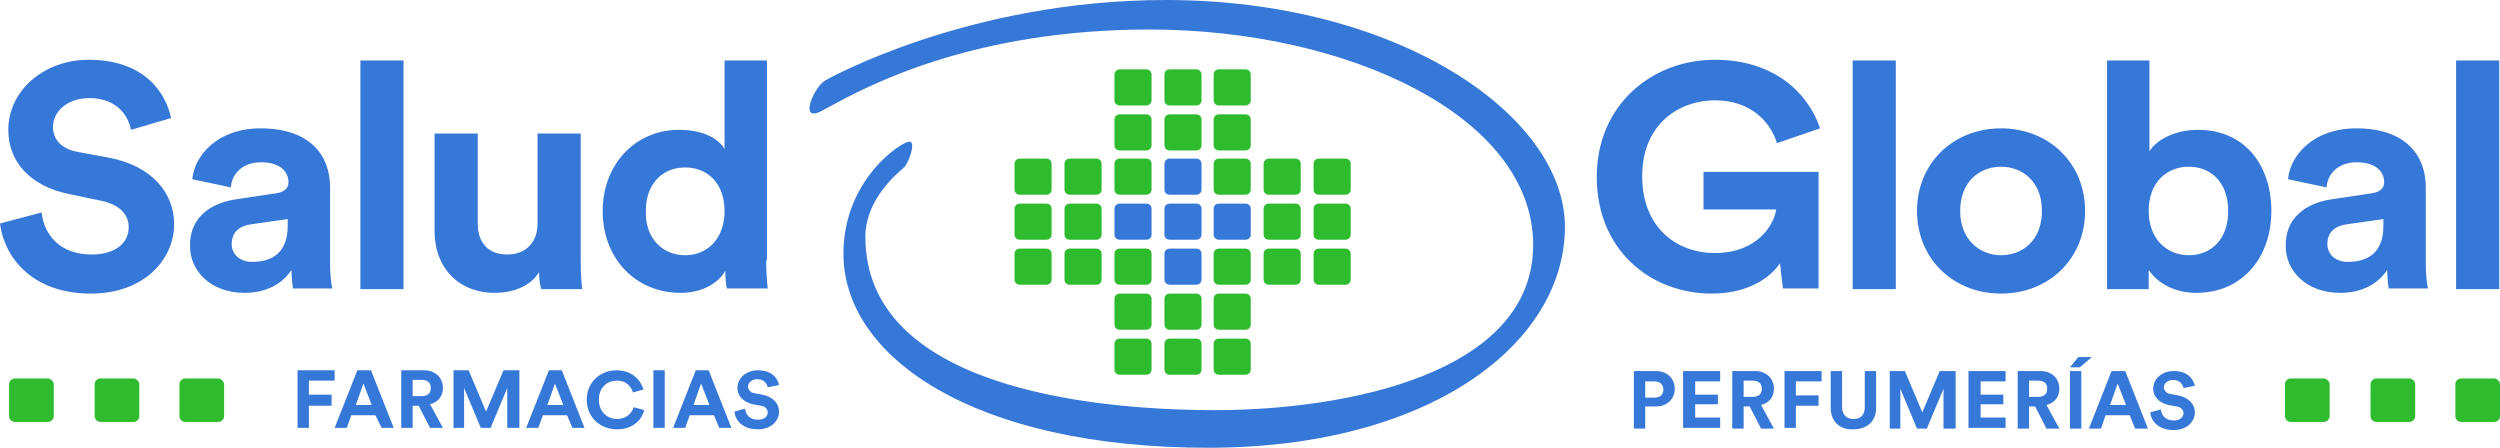
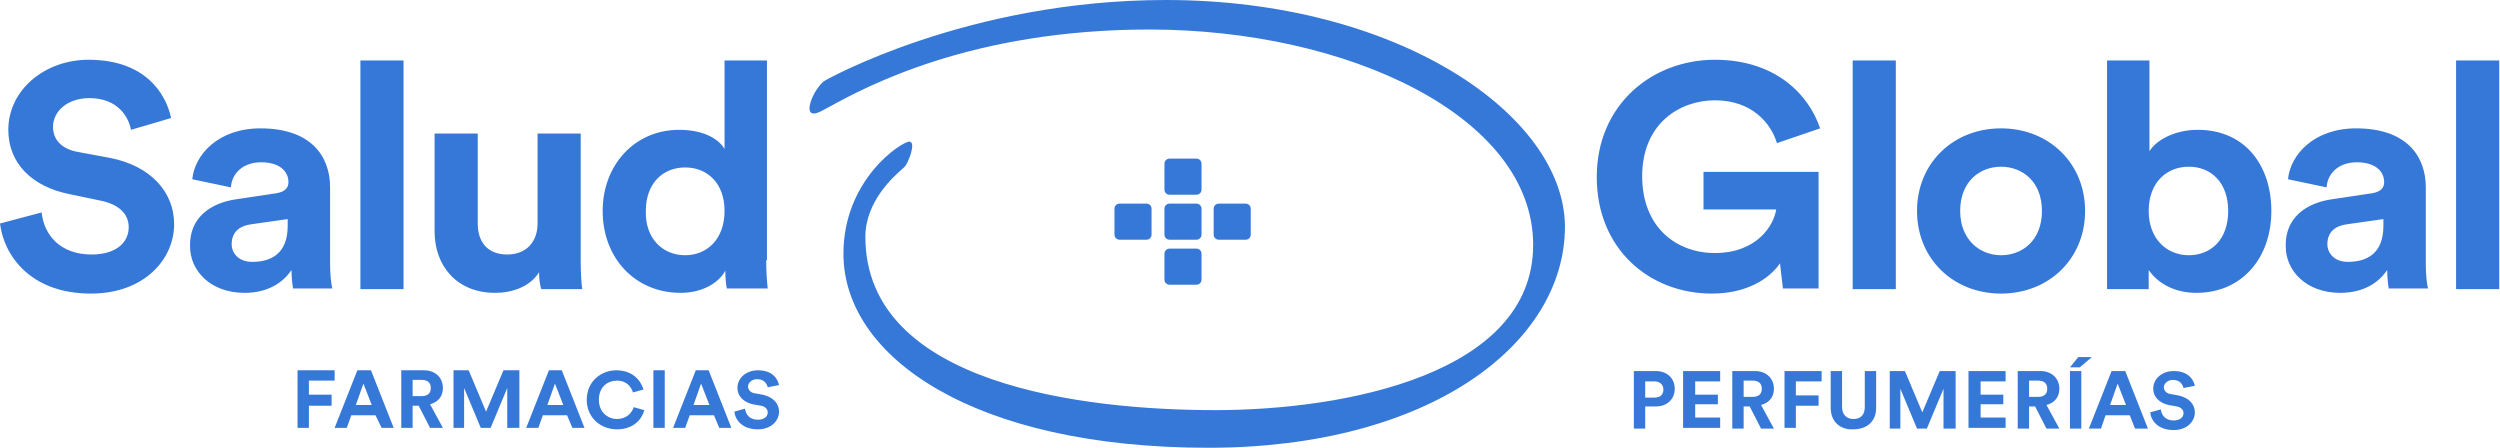
<svg xmlns="http://www.w3.org/2000/svg" width="134" height="24" viewBox="0 0 134 24" fill="none">
  <path fill-rule="evenodd" clip-rule="evenodd" d="M44.233 4.31C43.625 4.666 42.813 6.563 43.99 5.97C44.111 5.912 44.277 5.821 44.488 5.706C46.406 4.662 52.061 1.582 61.602 1.582C72.194 1.582 82.177 6.208 82.177 13.127C82.177 20.046 72.113 21.983 65.133 21.983C58.153 21.983 46.384 20.639 46.384 12.692C46.384 10.785 47.93 9.434 48.361 9.058L48.362 9.058L48.362 9.057C48.404 9.021 48.436 8.993 48.454 8.975C48.657 8.817 49.144 7.591 48.738 7.591C48.332 7.591 45.208 9.608 45.208 13.601C45.208 19.137 52.188 24 64.768 24C76.577 24 83.882 18.465 83.882 12.138C83.841 6.128 74.873 0 62.495 0C51.822 0 44.233 4.31 44.233 4.31ZM64.402 10.162C64.402 10.32 64.281 10.438 64.118 10.438H62.698C62.536 10.438 62.414 10.32 62.414 10.162V8.778C62.414 8.619 62.536 8.501 62.698 8.501H64.118C64.281 8.501 64.402 8.619 64.402 8.778V10.162ZM61.724 12.573C61.724 12.732 61.602 12.85 61.44 12.85H60.02C59.858 12.85 59.736 12.732 59.736 12.573V11.19C59.736 11.031 59.858 10.913 60.02 10.913H61.44C61.602 10.913 61.724 11.031 61.724 11.19V12.573ZM64.118 12.85C64.281 12.85 64.402 12.732 64.402 12.573V11.19C64.402 11.031 64.281 10.913 64.118 10.913H62.698C62.536 10.913 62.414 11.031 62.414 11.19V12.573C62.414 12.732 62.536 12.85 62.698 12.85H64.118ZM64.402 14.985C64.402 15.143 64.281 15.262 64.118 15.262H62.698C62.536 15.262 62.414 15.143 62.414 14.985V13.601C62.414 13.443 62.536 13.325 62.698 13.325H64.118C64.281 13.325 64.402 13.443 64.402 13.601V14.985ZM66.756 12.85C66.918 12.85 67.04 12.732 67.04 12.573V11.19C67.04 11.031 66.918 10.913 66.756 10.913H65.336C65.173 10.913 65.052 11.031 65.052 11.19V12.573C65.052 12.732 65.173 12.85 65.336 12.85H66.756ZM4.789 5.259C6.331 5.259 6.899 6.287 7.021 6.959L9.171 6.326C8.887 4.982 7.751 3.203 4.748 3.203C2.394 3.203 0.446 4.824 0.446 6.959C0.446 8.778 1.745 10.003 3.693 10.399L5.397 10.755C6.371 10.952 6.899 11.466 6.899 12.178C6.899 13.008 6.209 13.641 4.91 13.641C3.206 13.641 2.354 12.573 2.232 11.387L-8.39233e-05 11.98C0.203 13.68 1.623 15.736 4.87 15.736C7.751 15.736 9.334 13.878 9.334 12.02C9.334 10.32 8.116 8.896 5.884 8.461L4.18 8.145C3.287 7.987 2.841 7.473 2.841 6.801C2.841 5.97 3.612 5.259 4.789 5.259ZM12.702 10.675L14.812 10.359C15.299 10.28 15.461 10.043 15.461 9.766C15.461 9.173 14.974 8.698 14 8.698C12.986 8.698 12.418 9.331 12.377 10.043L10.307 9.608C10.429 8.303 11.687 6.88 13.96 6.88C16.679 6.88 17.693 8.382 17.693 10.043V14.155C17.693 14.59 17.734 15.183 17.815 15.46H15.705C15.664 15.222 15.624 14.787 15.624 14.471C15.177 15.143 14.366 15.697 13.107 15.697C11.281 15.697 10.186 14.511 10.186 13.206C10.145 11.703 11.241 10.873 12.702 10.675ZM15.421 12.099V11.743L13.473 12.02C12.864 12.099 12.418 12.415 12.418 13.087C12.418 13.562 12.783 14.036 13.513 14.036C14.528 14.036 15.421 13.601 15.421 12.099ZM19.317 3.242V15.499H21.63V3.242H19.317ZM28.894 14.59C28.407 15.38 27.433 15.697 26.54 15.697C24.471 15.697 23.294 14.234 23.294 12.415V7.156H25.607V11.98C25.607 12.929 26.094 13.641 27.19 13.641C28.204 13.641 28.813 12.969 28.813 11.98V7.156H31.126V13.997C31.126 14.629 31.167 15.222 31.207 15.499H29.016C28.935 15.302 28.894 14.906 28.894 14.59ZM41.15 15.46C41.109 15.143 41.068 14.511 41.068 13.957H41.109V3.242H38.836V7.987C38.593 7.552 37.862 6.959 36.401 6.959C34.007 6.959 32.303 8.857 32.303 11.308C32.303 13.838 34.048 15.697 36.483 15.697C37.619 15.697 38.512 15.183 38.877 14.511C38.877 14.867 38.918 15.302 38.958 15.46H41.15ZM38.836 11.308C38.836 12.81 37.903 13.68 36.726 13.68C35.509 13.68 34.575 12.771 34.616 11.308C34.616 9.806 35.549 8.975 36.726 8.975C37.903 8.975 38.836 9.806 38.836 11.308ZM95.569 15.499L95.407 14.115C94.839 14.946 93.621 15.736 91.754 15.736C88.427 15.736 85.586 13.364 85.586 9.489C85.586 5.614 88.549 3.203 91.917 3.203C95.163 3.203 96.949 5.061 97.558 6.88L95.244 7.671C94.92 6.603 93.905 5.377 91.917 5.377C90.05 5.377 88.021 6.603 88.021 9.45C88.021 12.178 89.847 13.562 91.917 13.562C94.189 13.562 95.082 12.059 95.204 11.229H91.308V9.213H97.476V15.46H95.569V15.499ZM99.303 3.242V15.499H101.616V3.242H99.303ZM111.761 11.308C111.761 13.878 109.813 15.736 107.256 15.736C104.7 15.736 102.752 13.878 102.752 11.308C102.752 8.738 104.7 6.88 107.256 6.88C109.813 6.88 111.761 8.738 111.761 11.308ZM109.448 11.308C109.448 9.727 108.393 8.936 107.256 8.936C106.12 8.936 105.065 9.727 105.065 11.308C105.065 12.85 106.12 13.68 107.256 13.68C108.393 13.68 109.448 12.89 109.448 11.308ZM112.938 3.242V15.499H115.17V14.471C115.657 15.183 116.55 15.697 117.727 15.697C120.161 15.697 121.744 13.838 121.744 11.308C121.744 8.857 120.324 6.959 117.808 6.959C116.55 6.959 115.576 7.512 115.211 8.105V3.242H112.938ZM115.17 11.308C115.17 9.766 116.144 8.936 117.321 8.936C118.498 8.936 119.431 9.766 119.431 11.308C119.431 12.85 118.498 13.68 117.321 13.68C116.144 13.68 115.17 12.81 115.17 11.308ZM125.031 10.675L127.141 10.359C127.628 10.28 127.791 10.043 127.791 9.766C127.791 9.173 127.304 8.698 126.33 8.698C125.315 8.698 124.747 9.331 124.706 10.043L122.637 9.608C122.759 8.303 124.017 6.88 126.289 6.88C129.008 6.88 130.023 8.382 130.023 10.043V14.155C130.023 14.59 130.063 15.183 130.144 15.46H128.034C127.994 15.222 127.953 14.787 127.953 14.471C127.507 15.143 126.695 15.697 125.437 15.697C123.611 15.697 122.515 14.511 122.515 13.206C122.475 11.703 123.57 10.873 125.031 10.675ZM127.75 12.099V11.743L125.802 12.02C125.193 12.099 124.747 12.415 124.747 13.087C124.747 13.562 125.112 14.036 125.843 14.036C126.857 14.036 127.75 13.601 127.75 12.099ZM131.646 3.242V15.499H133.959V3.242H131.646ZM15.948 22.933V19.848H17.937V20.402H16.557V21.153H17.774V21.746H16.557V22.933H15.948ZM18.586 22.933L18.83 22.26H20.128L20.453 22.933H21.102L19.885 19.848H19.154L17.937 22.933H18.586ZM19.925 21.707H19.073L19.479 20.56L19.925 21.707ZM22.441 21.746H22.117V22.933H21.508V19.848H22.726C23.334 19.848 23.74 20.244 23.74 20.797C23.74 21.232 23.497 21.549 23.05 21.667L23.74 22.933H23.05L22.441 21.746ZM22.604 21.232C22.928 21.232 23.091 21.074 23.091 20.797C23.091 20.521 22.928 20.362 22.604 20.362H22.117V21.232H22.604ZM27.189 20.797V22.933H27.839V19.848H26.986L26.053 22.063L25.12 19.848H24.308V22.933H24.876V20.797L25.769 22.933H26.297L27.189 20.797ZM30.395 22.26H29.097L28.853 22.933H28.204L29.422 19.848H30.111L31.329 22.933H30.68L30.395 22.26ZM29.34 21.707H30.192L29.746 20.56L29.34 21.707ZM33.033 19.848C32.221 19.848 31.45 20.442 31.45 21.43C31.45 22.379 32.181 23.012 33.074 23.012C33.966 23.012 34.413 22.458 34.535 21.983L33.966 21.825C33.885 22.102 33.601 22.458 33.074 22.458C32.587 22.458 32.1 22.102 32.1 21.43C32.1 20.718 32.587 20.402 33.074 20.402C33.601 20.402 33.845 20.758 33.926 21.035L34.494 20.876C34.332 20.362 33.885 19.848 33.033 19.848ZM35.022 22.933V19.848H35.63V22.933H35.022ZM36.969 22.26H38.268L38.552 22.933H39.201L37.984 19.848H37.294L36.077 22.933H36.726L36.969 22.26ZM38.025 21.707H37.172L37.578 20.56L38.025 21.707ZM41.15 20.758C41.109 20.6 40.987 20.323 40.581 20.323C40.297 20.323 40.094 20.521 40.094 20.718C40.094 20.876 40.216 21.035 40.419 21.074L40.865 21.153C41.434 21.272 41.758 21.628 41.758 22.063C41.758 22.537 41.352 23.012 40.622 23.012C39.77 23.012 39.404 22.497 39.364 22.063L39.932 21.904C39.973 22.221 40.176 22.497 40.622 22.497C40.947 22.497 41.15 22.339 41.15 22.102C41.15 21.944 41.028 21.786 40.784 21.746L40.338 21.667C39.851 21.549 39.526 21.232 39.526 20.797C39.526 20.244 40.013 19.848 40.622 19.848C41.393 19.848 41.677 20.283 41.758 20.639L41.15 20.758ZM88.183 22.972V21.825V21.786H88.752C89.36 21.786 89.766 21.39 89.766 20.837C89.766 20.283 89.36 19.888 88.752 19.888H87.575V22.972H88.183ZM89.157 20.877C89.157 21.153 88.995 21.311 88.67 21.311H88.183V20.442H88.67C88.954 20.442 89.157 20.6 89.157 20.877ZM90.213 22.933V19.888H92.201V20.442H90.862V21.153H92.079V21.667H90.862V22.379H92.201V22.933H90.213ZM93.459 21.786H93.784L94.392 22.972H95.082L94.392 21.707C94.839 21.588 95.082 21.272 95.082 20.837C95.082 20.283 94.676 19.888 94.067 19.888H92.85V22.972H93.459V21.786ZM94.433 20.837C94.433 21.114 94.27 21.272 93.946 21.272H93.459V20.402H93.946C94.27 20.402 94.433 20.56 94.433 20.837ZM95.65 22.933V19.888H97.639V20.442H96.259V21.193H97.476V21.746H96.259V22.933H95.65ZM98.735 19.888H98.126V21.865C98.126 22.616 98.653 23.051 99.343 23.012C100.033 23.012 100.561 22.616 100.561 21.865V19.888H99.952V21.825C99.952 22.26 99.709 22.458 99.343 22.458C98.978 22.458 98.735 22.221 98.735 21.825V19.888ZM104.172 22.972V20.837L103.28 22.972H102.752L101.859 20.837V22.972H101.291V19.888H102.103L103.036 22.102L103.969 19.888H104.822V22.972H104.172ZM105.511 19.888V22.933H107.5V22.379H106.161V21.667H107.378V21.153H106.161V20.442H107.5V19.888H105.511ZM109.083 21.786H108.758V22.972H108.149V19.888H109.367C109.976 19.888 110.381 20.283 110.381 20.837C110.381 21.272 110.138 21.588 109.691 21.707L110.381 22.972H109.691L109.083 21.786ZM109.245 21.272C109.57 21.272 109.732 21.114 109.732 20.837C109.732 20.56 109.57 20.402 109.245 20.402H108.758V21.272H109.245ZM110.95 19.888V22.972H111.558V19.888H110.95ZM110.95 19.69H111.477L112.127 19.137H111.396L110.95 19.69ZM112.857 22.26L112.613 22.972H111.964L113.181 19.888H113.912L115.129 22.972H114.439L114.155 22.26H112.857ZM113.1 21.707H113.953L113.506 20.56L113.1 21.707ZM116.469 20.363C116.874 20.363 116.996 20.639 117.037 20.797L117.645 20.679C117.564 20.323 117.28 19.888 116.509 19.888C115.9 19.888 115.413 20.283 115.413 20.837C115.413 21.272 115.738 21.588 116.225 21.707L116.671 21.786C116.915 21.825 117.037 21.984 117.037 22.142C117.037 22.379 116.834 22.537 116.509 22.537C116.063 22.537 115.86 22.26 115.819 21.944L115.251 22.102C115.292 22.537 115.657 23.051 116.509 23.051C117.24 23.051 117.645 22.577 117.645 22.102C117.645 21.667 117.321 21.311 116.753 21.193L116.306 21.114C116.103 21.074 115.982 20.916 115.982 20.758C115.982 20.56 116.184 20.363 116.469 20.363Z" fill="#3678D8" />
-   <path fill-rule="evenodd" clip-rule="evenodd" d="M61.724 5.377C61.724 5.536 61.602 5.654 61.44 5.654H60.02C59.858 5.654 59.736 5.536 59.736 5.377V3.994C59.736 3.835 59.858 3.717 60.02 3.717H61.44C61.602 3.717 61.724 3.835 61.724 3.994V5.377ZM56.367 10.162C56.367 10.32 56.246 10.438 56.083 10.438H54.663C54.501 10.438 54.379 10.32 54.379 10.162V8.778C54.379 8.62 54.501 8.501 54.663 8.501H56.083C56.246 8.501 56.367 8.62 56.367 8.778V10.162ZM61.44 10.438C61.602 10.438 61.724 10.32 61.724 10.162V8.778C61.724 8.62 61.602 8.501 61.44 8.501H60.02C59.858 8.501 59.736 8.62 59.736 8.778V10.162C59.736 10.32 59.858 10.438 60.02 10.438H61.44ZM61.44 15.262C61.602 15.262 61.724 15.143 61.724 14.985V13.601C61.724 13.443 61.602 13.325 61.44 13.325H60.02C59.858 13.325 59.736 13.443 59.736 13.601V14.985C59.736 15.143 59.858 15.262 60.02 15.262H61.44ZM67.04 10.162C67.04 10.32 66.918 10.438 66.756 10.438H65.336C65.174 10.438 65.052 10.32 65.052 10.162V8.778C65.052 8.62 65.174 8.501 65.336 8.501H66.756C66.918 8.501 67.04 8.62 67.04 8.778V10.162ZM66.756 15.262C66.918 15.262 67.04 15.143 67.04 14.985V13.601C67.04 13.443 66.918 13.325 66.756 13.325H65.336C65.174 13.325 65.052 13.443 65.052 13.601V14.985C65.052 15.143 65.174 15.262 65.336 15.262H66.756ZM56.083 12.85C56.246 12.85 56.367 12.732 56.367 12.573V11.19C56.367 11.031 56.246 10.913 56.083 10.913H54.663C54.501 10.913 54.379 11.031 54.379 11.19V12.573C54.379 12.732 54.501 12.85 54.663 12.85H56.083ZM56.367 14.985C56.367 15.143 56.246 15.262 56.083 15.262H54.663C54.501 15.262 54.379 15.143 54.379 14.985V13.601C54.379 13.443 54.501 13.325 54.663 13.325H56.083C56.246 13.325 56.367 13.443 56.367 13.601V14.985ZM58.762 10.438C58.924 10.438 59.046 10.32 59.046 10.162V8.778C59.046 8.62 58.924 8.501 58.762 8.501H57.341C57.179 8.501 57.057 8.62 57.057 8.778V10.162C57.057 10.32 57.179 10.438 57.341 10.438H58.762ZM59.046 12.573C59.046 12.732 58.924 12.85 58.762 12.85H57.341C57.179 12.85 57.057 12.732 57.057 12.573V11.19C57.057 11.031 57.179 10.913 57.341 10.913H58.762C58.924 10.913 59.046 11.031 59.046 11.19V12.573ZM58.762 15.262C58.924 15.262 59.046 15.143 59.046 14.985V13.601C59.046 13.443 58.924 13.325 58.762 13.325H57.341C57.179 13.325 57.057 13.443 57.057 13.601V14.985C57.057 15.143 57.179 15.262 57.341 15.262H58.762ZM61.44 8.066C61.602 8.066 61.724 7.947 61.724 7.789V6.405C61.724 6.247 61.602 6.129 61.44 6.129H60.02C59.858 6.129 59.736 6.247 59.736 6.405V7.789C59.736 7.947 59.858 8.066 60.02 8.066H61.44ZM61.724 17.397C61.724 17.555 61.602 17.674 61.44 17.674H60.02C59.858 17.674 59.736 17.555 59.736 17.397V16.013C59.736 15.855 59.858 15.737 60.02 15.737H61.44C61.602 15.737 61.724 15.855 61.724 16.013V17.397ZM61.44 20.086C61.602 20.086 61.724 19.967 61.724 19.809V18.425C61.724 18.267 61.602 18.148 61.44 18.148H60.02C59.858 18.148 59.736 18.267 59.736 18.425V19.809C59.736 19.967 59.858 20.086 60.02 20.086H61.44ZM64.402 5.377C64.402 5.536 64.281 5.654 64.118 5.654H62.698C62.536 5.654 62.414 5.536 62.414 5.377V3.994C62.414 3.835 62.536 3.717 62.698 3.717H64.118C64.281 3.717 64.402 3.835 64.402 3.994V5.377ZM64.118 8.066C64.281 8.066 64.402 7.947 64.402 7.789V6.405C64.402 6.247 64.281 6.129 64.118 6.129H62.698C62.536 6.129 62.414 6.247 62.414 6.405V7.789C62.414 7.947 62.536 8.066 62.698 8.066H64.118ZM64.402 17.397C64.402 17.555 64.281 17.674 64.118 17.674H62.698C62.536 17.674 62.414 17.555 62.414 17.397V16.013C62.414 15.855 62.536 15.737 62.698 15.737H64.118C64.281 15.737 64.402 15.855 64.402 16.013V17.397ZM64.118 20.086C64.281 20.086 64.402 19.967 64.402 19.809V18.425C64.402 18.267 64.281 18.148 64.118 18.148H62.698C62.536 18.148 62.414 18.267 62.414 18.425V19.809C62.414 19.967 62.536 20.086 62.698 20.086H64.118ZM67.04 5.377C67.04 5.536 66.918 5.654 66.756 5.654H65.336C65.173 5.654 65.052 5.536 65.052 5.377V3.994C65.052 3.835 65.173 3.717 65.336 3.717H66.756C66.918 3.717 67.04 3.835 67.04 3.994V5.377ZM66.756 8.066C66.918 8.066 67.04 7.947 67.04 7.789V6.405C67.04 6.247 66.918 6.129 66.756 6.129H65.336C65.174 6.129 65.052 6.247 65.052 6.405V7.789C65.052 7.947 65.174 8.066 65.336 8.066H66.756ZM67.04 17.397C67.04 17.555 66.918 17.674 66.756 17.674H65.336C65.174 17.674 65.052 17.555 65.052 17.397V16.013C65.052 15.855 65.174 15.737 65.336 15.737H66.756C66.918 15.737 67.04 15.855 67.04 16.013V17.397ZM66.756 20.086C66.918 20.086 67.04 19.967 67.04 19.809V18.425C67.04 18.267 66.918 18.148 66.756 18.148H65.336C65.174 18.148 65.052 18.267 65.052 18.425V19.809C65.052 19.967 65.174 20.086 65.336 20.086H66.756ZM69.719 10.162C69.719 10.32 69.597 10.438 69.434 10.438H68.014C67.852 10.438 67.73 10.32 67.73 10.162V8.778C67.73 8.62 67.852 8.501 68.014 8.501H69.434C69.597 8.501 69.719 8.62 69.719 8.778V10.162ZM69.434 12.85C69.597 12.85 69.719 12.732 69.719 12.573V11.19C69.719 11.031 69.597 10.913 69.434 10.913H68.014C67.852 10.913 67.73 11.031 67.73 11.19V12.573C67.73 12.732 67.852 12.85 68.014 12.85H69.434ZM69.719 14.985C69.719 15.143 69.597 15.262 69.434 15.262H68.014C67.852 15.262 67.73 15.143 67.73 14.985V13.601C67.73 13.443 67.852 13.325 68.014 13.325H69.434C69.597 13.325 69.719 13.443 69.719 13.601V14.985ZM72.113 10.438C72.275 10.438 72.397 10.32 72.397 10.162V8.778C72.397 8.62 72.275 8.501 72.113 8.501H70.693C70.53 8.501 70.409 8.62 70.409 8.778V10.162C70.409 10.32 70.53 10.438 70.693 10.438H72.113ZM72.397 12.573C72.397 12.732 72.275 12.85 72.113 12.85H70.693C70.53 12.85 70.409 12.732 70.409 12.573V11.19C70.409 11.031 70.53 10.913 70.693 10.913H72.113C72.275 10.913 72.397 11.031 72.397 11.19V12.573ZM72.113 15.262C72.275 15.262 72.397 15.143 72.397 14.985V13.601C72.397 13.443 72.275 13.325 72.113 13.325H70.693C70.53 13.325 70.409 13.443 70.409 13.601V14.985C70.409 15.143 70.53 15.262 70.693 15.262H72.113ZM12.012 22.3C12.012 22.498 11.85 22.616 11.687 22.616H9.942C9.74 22.616 9.618 22.458 9.618 22.3V20.6C9.618 20.402 9.78 20.284 9.942 20.284H11.687C11.85 20.284 12.012 20.442 12.012 20.6V22.3ZM7.143 22.616C7.305 22.616 7.467 22.498 7.467 22.3V20.6C7.467 20.442 7.305 20.284 7.143 20.284H5.398C5.235 20.284 5.073 20.402 5.073 20.6V22.3C5.073 22.458 5.195 22.616 5.398 22.616H7.143ZM2.881 22.3C2.881 22.498 2.719 22.616 2.557 22.616H0.812C0.609 22.616 0.487 22.458 0.487 22.3V20.6C0.487 20.402 0.649 20.284 0.812 20.284H2.557C2.719 20.284 2.881 20.442 2.881 20.6V22.3ZM133.675 22.616C133.838 22.616 134 22.498 134 22.3V20.6C134 20.442 133.838 20.284 133.675 20.284H131.93C131.768 20.284 131.606 20.402 131.606 20.6V22.3C131.606 22.458 131.727 22.616 131.93 22.616H133.675ZM129.455 22.3C129.455 22.498 129.292 22.616 129.13 22.616H127.385C127.182 22.616 127.061 22.458 127.061 22.3V20.6C127.061 20.402 127.223 20.284 127.385 20.284H129.13C129.292 20.284 129.455 20.442 129.455 20.6V22.3ZM124.544 22.616C124.707 22.616 124.869 22.498 124.869 22.3V20.6C124.869 20.442 124.707 20.284 124.544 20.284H122.799C122.637 20.284 122.475 20.402 122.475 20.6V22.3C122.475 22.458 122.596 22.616 122.799 22.616H124.544Z" fill="#2EBC2E" />
</svg>